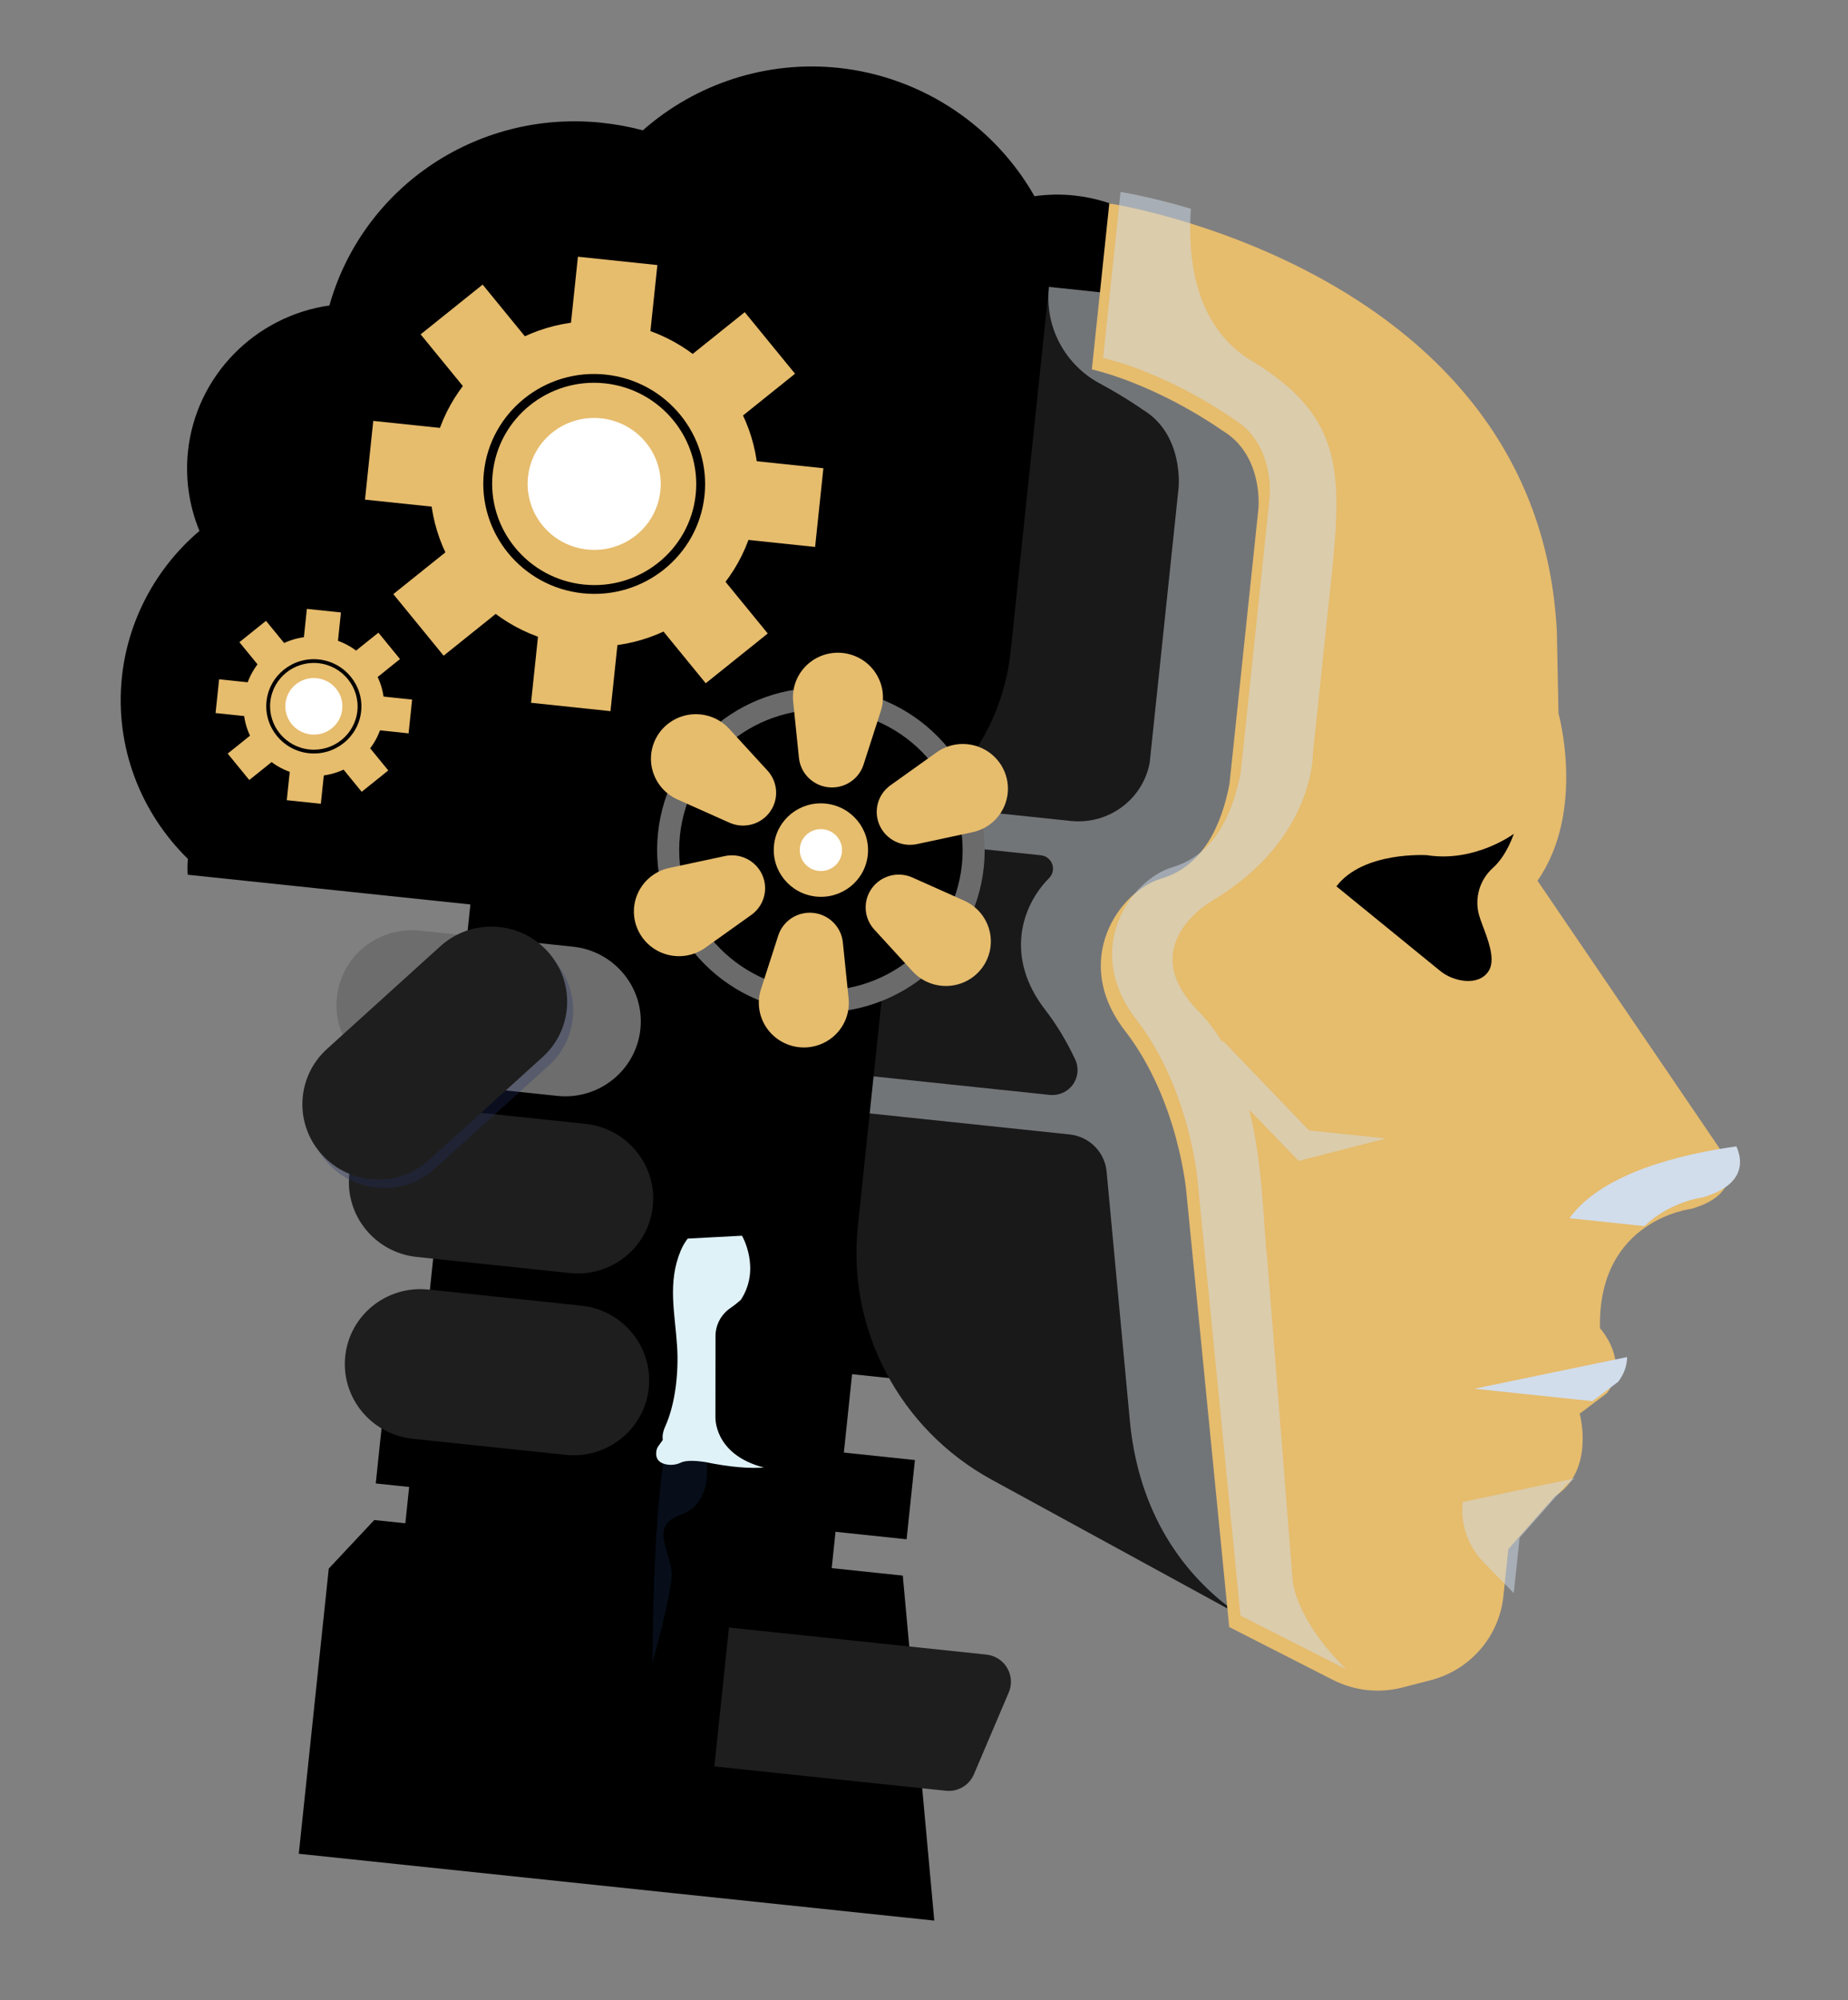
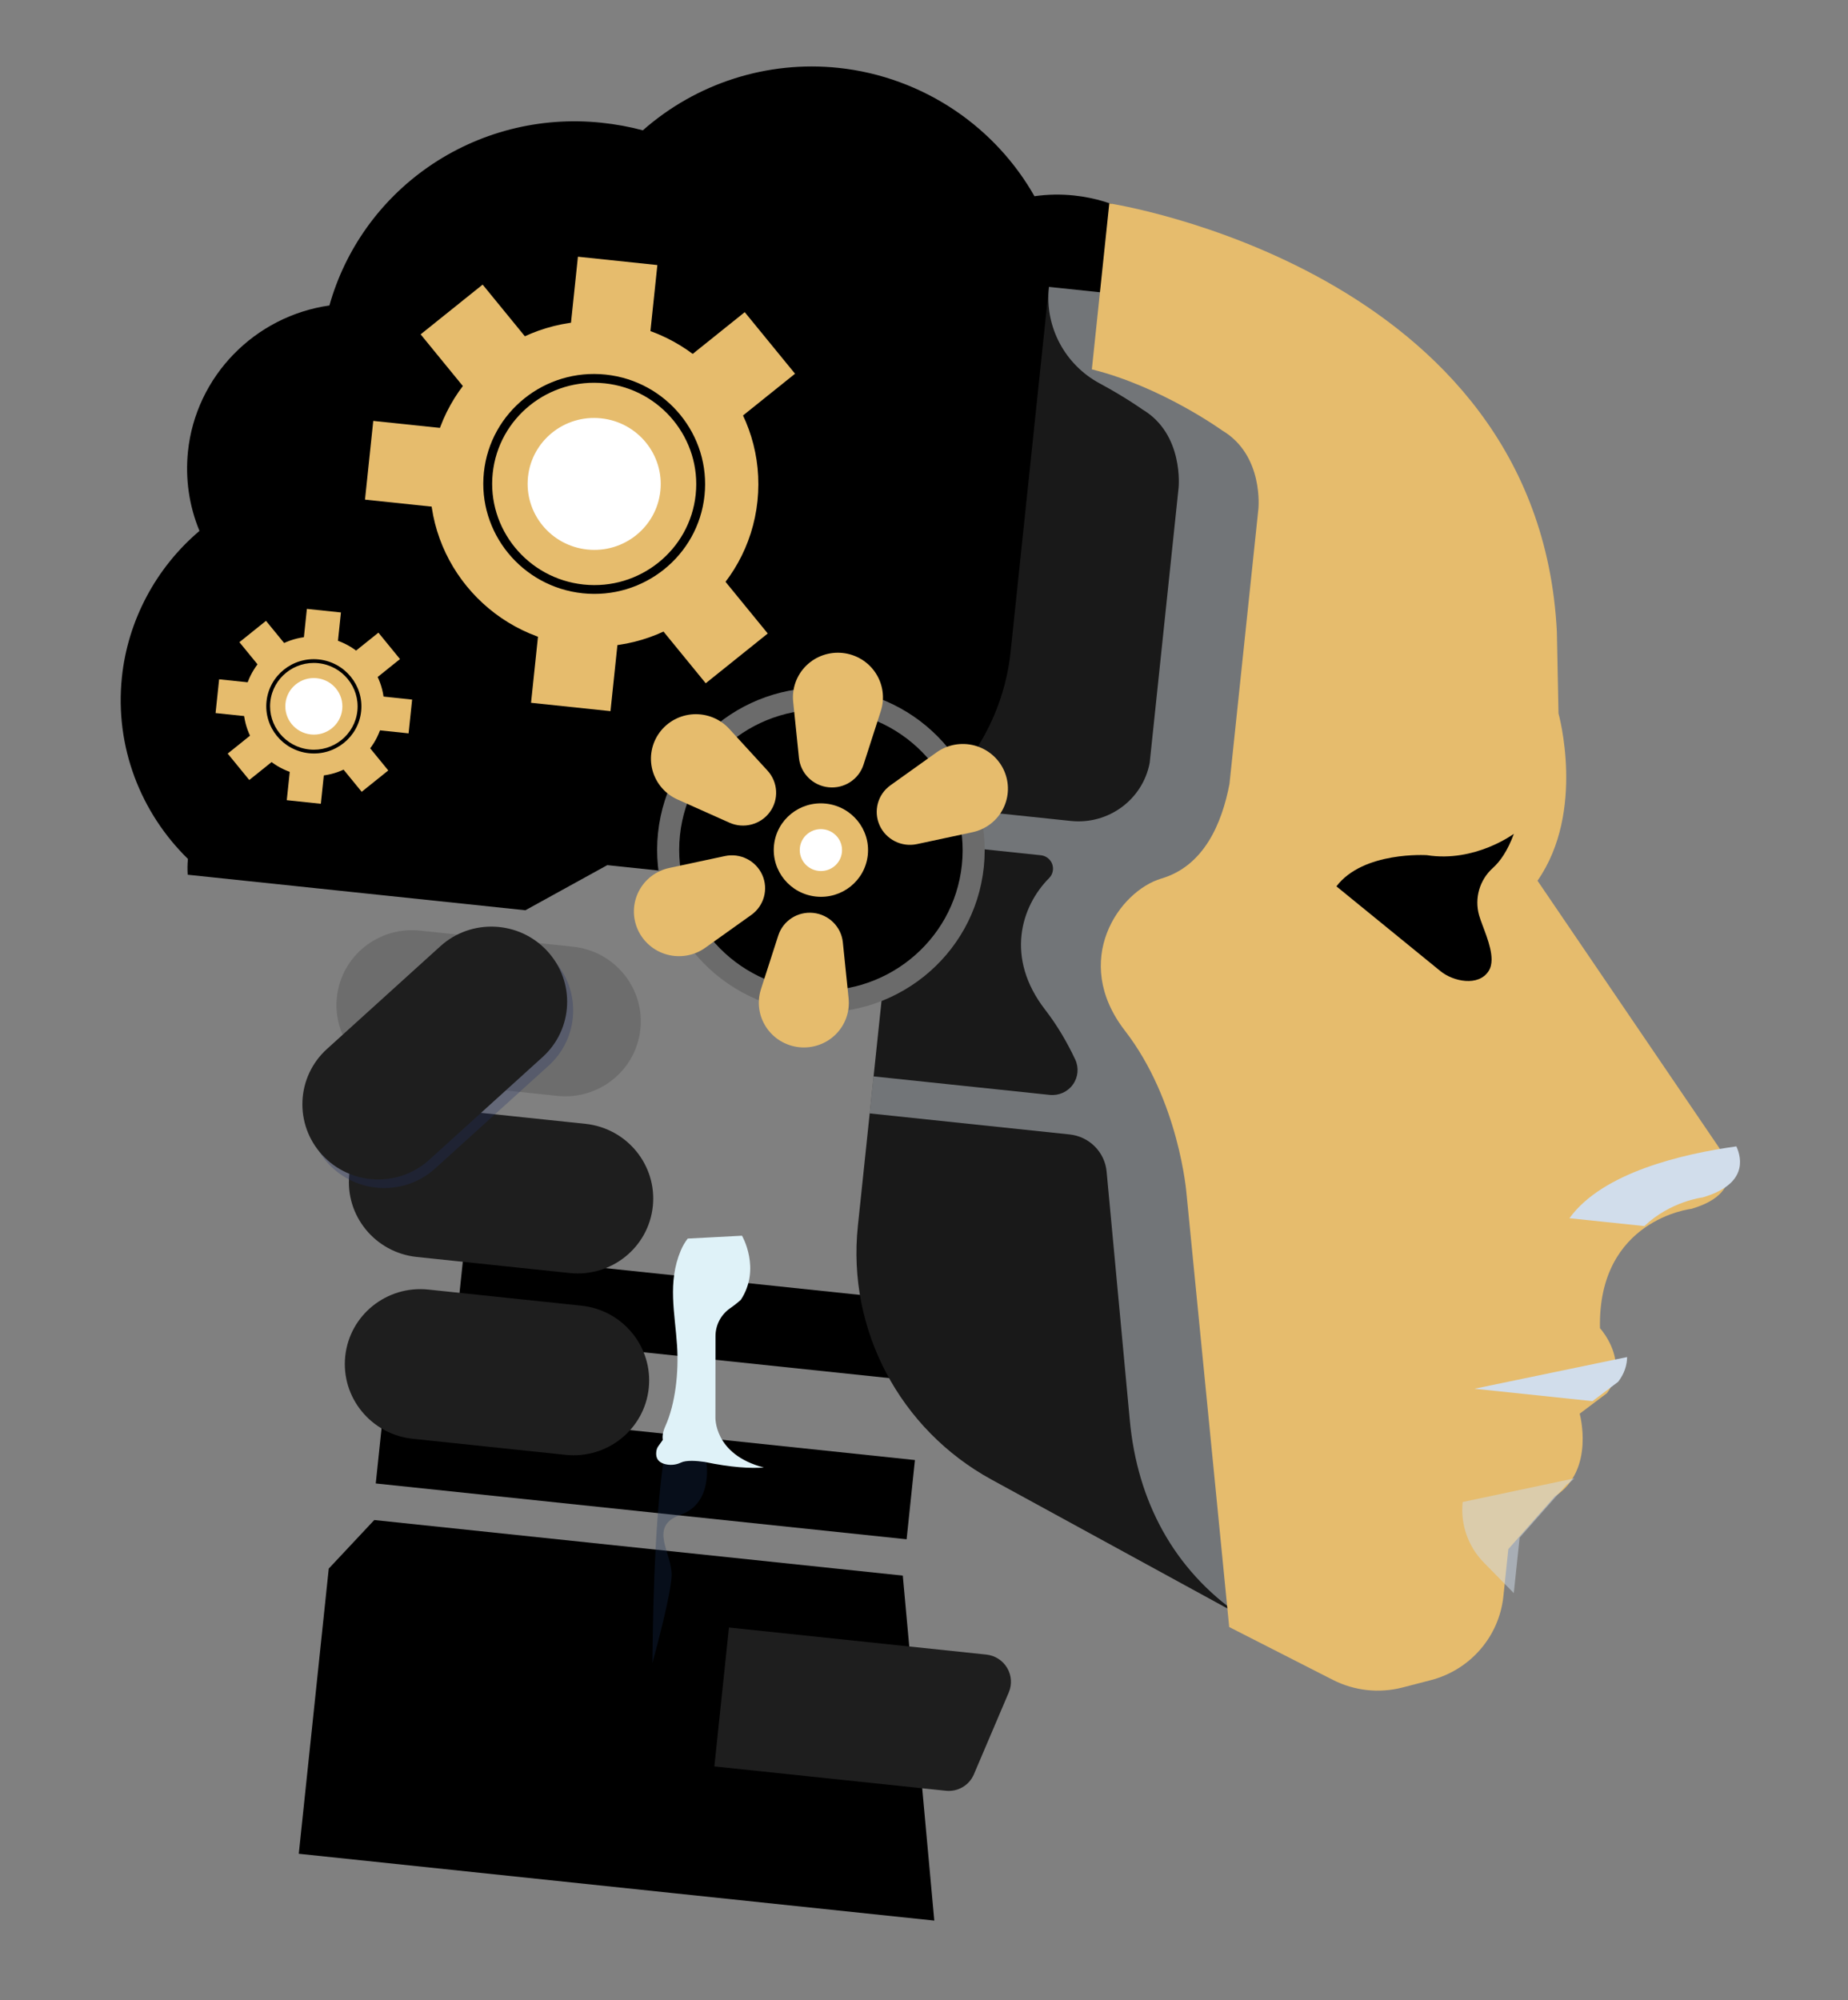
<svg xmlns="http://www.w3.org/2000/svg" width="134" height="145" viewBox="0 0 134 145" fill="none">
  <rect x="0" y="0" width="134" height="145" fill="#808080" stroke="none" />
  <g clip-path="url(#clip0)">
-     <path d="M65.528 64.034L34.611 60.783L27.878 124.829L58.794 128.08L65.528 64.034Z" fill="black" />
    <path d="M66.342 105.845L27.85 101.798L27.246 107.542L65.739 111.589L66.342 105.845Z" fill="black" />
    <path d="M66.019 94.258L33.623 90.852L33.019 96.596L65.415 100.002L66.019 94.258Z" fill="black" />
    <path d="M21.665 134.387L67.746 139.232L65.462 114.222L27.138 110.193L23.838 113.714L21.665 134.387Z" fill="black" />
    <path d="M13.61 63.413C13.584 63.039 13.587 62.657 13.627 62.267C10.217 58.933 8.307 54.153 8.84 49.081C9.271 44.981 11.309 41.158 14.464 38.488C13.711 36.671 13.424 34.69 13.631 32.717C14.203 27.275 18.471 22.918 23.886 22.145C25.024 18.092 27.545 14.548 31.031 12.119C34.685 9.573 39.15 8.428 43.602 8.896C44.67 9.009 45.66 9.19 46.612 9.448C50.497 6.025 55.638 4.378 60.795 4.92C63.826 5.238 66.77 6.319 69.306 8.045C71.66 9.646 73.621 11.774 75.009 14.224C75.963 14.089 76.923 14.071 77.874 14.171C80.903 14.489 83.646 15.941 85.601 18.26C87.231 20.192 88.178 22.599 88.302 25.097C94.948 27.88 99.03 34.673 98.279 41.82C97.34 50.753 89.243 57.248 80.229 56.301L77.381 56.001C76.032 61.653 70.618 65.511 64.705 64.89L44.034 62.717L38.096 65.988L13.61 63.413Z" fill="black" />
    <path d="M89.948 117.122L71.902 107.265C65.241 103.627 61.417 96.383 62.203 88.894C62.203 88.894 62.203 88.892 62.203 88.891L64.107 70.787C64.536 66.708 65.833 62.766 67.914 59.224L71.151 53.712C72.314 51.732 73.04 49.527 73.28 47.247L76.06 20.8L95.935 22.89L94.171 75.064L89.948 117.122Z" fill="#191919" />
    <path d="M25.328 85.139C25.014 88.125 27.203 90.804 30.217 91.121L41.309 92.287C44.323 92.604 47.022 90.439 47.336 87.453C47.65 84.466 45.46 81.788 42.447 81.471L31.354 80.305C28.34 79.988 25.642 82.152 25.328 85.139Z" fill="#1E1E1E" />
    <path d="M24.427 72.297C24.113 75.283 26.303 77.962 29.317 78.279L40.409 79.445C43.423 79.762 46.121 77.597 46.435 74.611C46.749 71.624 44.56 68.946 41.546 68.629L30.454 67.463C27.44 67.146 24.742 69.31 24.427 72.297Z" fill="#6D6D6D" />
    <path d="M25.033 98.32C24.719 101.306 26.908 103.985 29.922 104.302L41.014 105.468C44.028 105.785 46.727 103.62 47.041 100.634C47.355 97.647 45.165 94.969 42.152 94.652L31.059 93.486C28.044 93.169 25.347 95.334 25.033 98.32Z" fill="#1E1E1E" />
    <path opacity="0.5" d="M81.923 102.961L80.245 84.973C80.245 84.973 80.244 84.961 80.242 84.936C80.109 83.516 78.986 82.391 77.556 82.24L63.063 80.716L63.345 78.032L76.113 79.374C76.77 79.443 77.412 79.158 77.794 78.626C78.178 78.094 78.243 77.399 77.964 76.806C77.39 75.585 76.675 74.349 75.781 73.194C72.875 69.436 74.03 65.712 76.072 63.657C76.338 63.389 76.424 62.996 76.297 62.642C76.169 62.289 75.848 62.04 75.472 62.001L66.913 61.101C67.227 60.465 67.555 59.835 67.914 59.222L68.318 58.534L77.643 59.514C80.365 59.8 82.855 57.973 83.363 55.309C83.363 55.306 83.363 55.303 83.365 55.301L85.46 35.367C85.46 35.367 85.869 31.481 82.842 29.686C82.842 29.686 81.632 28.813 79.747 27.799C77.215 26.439 75.757 23.699 76.055 20.863L76.061 20.799L95.936 22.889L94.613 62.02L94.172 75.063L89.949 117.121C85.082 113.78 82.467 108.8 81.923 102.961Z" fill="#CDD3D8" />
    <path d="M91.247 36.89L89.151 56.825C88.6 59.72 87.291 62.779 84.218 63.687C81.143 64.595 77.634 69.632 81.568 74.717C85.501 79.803 86.031 86.496 86.031 86.496L89.13 117.95L96.645 121.78C98.207 122.576 100.008 122.772 101.705 122.331L103.75 121.801C106.61 121.058 108.705 118.639 109.012 115.723L109.371 112.301L112.753 108.473C115.686 106.572 114.543 102.482 114.543 102.482L114.655 102.402L116.517 101C116.981 100.397 117.159 99.775 117.168 99.206C117.214 97.593 116.016 96.285 116.016 96.285C115.848 88.399 122.637 87.636 122.637 87.636C126.982 86.373 124.814 83.438 124.814 83.438L111.486 63.846C114.995 58.809 113.008 51.719 113.008 51.719L112.89 45.802C111.569 19.482 80.436 14.743 80.436 14.743L79.171 26.775C84.245 28.042 88.628 31.21 88.628 31.21C91.655 33.004 91.247 36.89 91.247 36.89Z" fill="#e6bc6d" />
    <path d="M106.916 100.675L115.47 101.575L117.333 100.173C117.797 99.57 117.975 98.948 117.984 98.379L106.916 100.675Z" fill="#D1DDEB" />
    <path opacity="0.5" d="M113.571 107.646L110.189 111.474L109.766 115.492L107.598 113.281C106.452 112.114 105.889 110.504 106.059 108.886L114.168 107.17C113.988 107.337 113.794 107.499 113.571 107.646Z" fill="#D1DDEB" />
    <path d="M125.906 83.106C126.312 83.997 126.693 85.866 123.451 86.808C123.451 86.808 121.127 87.082 119.233 88.884L113.803 88.313C116.206 84.977 122.077 83.637 125.906 83.106Z" fill="#D1DDEB" />
-     <path opacity="0.5" d="M89.445 30.381C89.445 30.381 85.063 27.213 79.987 25.946L81.252 13.914C81.252 13.914 83.299 14.229 86.355 15.133C86.112 18.535 86.553 23.617 90.752 26.155C97.399 30.172 97.346 34.223 96.522 42.064L95.199 54.647C95.199 54.647 95.303 60.742 88.141 65.15C88.141 65.15 82.034 68.381 86.91 73.318C87.582 73.998 88.146 74.761 88.634 75.572L88.663 75.436L94.913 81.946L100.501 82.534L94.166 84.159L90.58 80.448C91.613 84.551 91.595 88.859 91.898 91.358L93.734 114.597C93.734 114.597 93.898 117.345 97.617 121.013L89.946 117.124L86.847 85.67C86.847 85.67 86.318 78.977 82.384 73.891C78.45 68.806 81.959 63.769 85.034 62.861C88.109 61.953 89.416 58.894 89.967 55.999L92.063 36.061C92.063 36.061 92.472 32.175 89.445 30.381Z" fill="#D1DDEB" />
    <path d="M108.156 69.563C108.159 68.517 107.485 67.168 107.253 66.362C106.897 65.12 107.285 63.785 108.251 62.919C108.765 62.459 109.313 61.697 109.772 60.446C109.772 60.446 106.947 62.545 103.469 61.995C103.469 61.995 98.849 61.694 96.905 64.255C96.905 64.255 104.359 70.328 104.45 70.403C105.372 71.154 107.208 71.541 107.942 70.394C108.093 70.159 108.155 69.874 108.156 69.563Z" fill="black" />
    <path d="M58.294 73.33C64.817 74.016 70.656 69.332 71.336 62.868C72.015 56.404 67.278 50.608 60.755 49.922C54.231 49.236 48.392 53.92 47.713 60.384C47.033 66.848 51.77 72.644 58.294 73.33Z" fill="#6B6B6B" />
    <path d="M58.46 71.754C52.825 71.162 48.717 66.136 49.304 60.552C49.892 54.968 54.954 50.907 60.59 51.499C66.225 52.092 70.333 57.117 69.746 62.701C69.159 68.286 64.096 72.347 58.46 71.754Z" fill="black" />
    <path d="M59.17 64.995C61.048 65.192 62.728 63.844 62.924 61.983C63.12 60.123 61.756 58.454 59.878 58.257C58.001 58.06 56.32 59.408 56.124 61.268C55.929 63.129 57.292 64.797 59.17 64.995Z" fill="#e6bc6d" />
    <path d="M59.365 63.137C60.207 63.225 60.961 62.621 61.049 61.786C61.136 60.952 60.525 60.204 59.683 60.115C58.841 60.027 58.087 60.631 57.999 61.466C57.912 62.3 58.523 63.048 59.365 63.137Z" fill="white" />
    <path d="M56.432 67.82C56.779 66.745 57.84 66.061 58.972 66.18C60.105 66.299 61 67.19 61.115 68.312L61.533 72.378C61.632 73.347 61.287 74.308 60.591 74.994C59.896 75.68 58.925 76.019 57.948 75.917C56.971 75.814 56.092 75.281 55.555 74.464C55.017 73.649 54.88 72.637 55.178 71.71L56.432 67.82Z" fill="#e6bc6d" />
    <path d="M52.562 62.059C53.675 61.821 54.805 62.389 55.27 63.421C55.734 64.453 55.404 65.665 54.481 66.324L51.138 68.709C50.342 69.278 49.328 69.459 48.379 69.205C47.431 68.95 46.648 68.286 46.248 67.395C45.847 66.505 45.872 65.485 46.316 64.617C46.759 63.749 47.574 63.126 48.534 62.921L52.562 62.059Z" fill="#e6bc6d" />
    <path d="M55.653 55.866C56.419 56.703 56.489 57.957 55.821 58.869C55.152 59.782 53.928 60.103 52.889 59.639L49.128 57.958C48.231 57.558 47.565 56.779 47.311 55.838C47.058 54.896 47.246 53.893 47.822 53.106C48.399 52.319 49.304 51.832 50.284 51.779C51.265 51.728 52.218 52.116 52.879 52.838L55.653 55.866Z" fill="#e6bc6d" />
    <path d="M62.615 55.433C62.269 56.508 61.208 57.192 60.075 57.073C58.943 56.954 58.047 56.063 57.932 54.941L57.514 50.875C57.415 49.906 57.761 48.945 58.456 48.259C59.152 47.573 60.123 47.233 61.099 47.336C62.076 47.439 62.956 47.972 63.492 48.788C64.03 49.604 64.168 50.616 63.869 51.543L62.615 55.433Z" fill="#e6bc6d" />
    <path d="M66.488 61.193C65.375 61.431 64.245 60.862 63.78 59.83C63.316 58.798 63.645 57.587 64.569 56.928L67.912 54.542C68.708 53.974 69.722 53.792 70.671 54.047C71.619 54.301 72.402 54.966 72.802 55.856C73.203 56.746 73.178 57.766 72.734 58.635C72.291 59.503 71.476 60.126 70.516 60.331L66.488 61.193Z" fill="#e6bc6d" />
-     <path d="M63.395 67.387C62.628 66.55 62.559 65.296 63.227 64.383C63.896 63.471 65.12 63.15 66.159 63.614L69.919 65.294C70.816 65.695 71.483 66.474 71.736 67.415C71.99 68.356 71.802 69.359 71.225 70.147C70.648 70.934 69.744 71.421 68.764 71.473C67.782 71.525 66.829 71.137 66.169 70.415L63.395 67.387Z" fill="#e6bc6d" />
    <path d="M51.8 128.055L68.585 129.819C69.452 129.911 70.276 129.429 70.615 128.634L73.149 122.686C73.394 122.11 73.349 121.452 73.028 120.911C72.707 120.371 72.146 120.013 71.517 119.947L52.857 117.985L51.799 128.055L51.8 128.055Z" fill="#1E1E1E" />
    <path d="M41.853 46.812C48.391 47.5 54.244 42.805 54.925 36.326C55.606 29.847 50.858 24.038 44.319 23.35C37.781 22.663 31.928 27.358 31.247 33.837C30.566 40.316 35.314 46.125 41.853 46.812Z" fill="#e6bc6d" />
    <path d="M47.666 19.215L41.906 18.61L41.006 27.17L46.766 27.776L47.666 19.215Z" fill="#e6bc6d" />
    <path d="M34.997 20.632L30.5 24.239L35.972 30.934L40.469 27.327L34.997 20.632Z" fill="#e6bc6d" />
    <path d="M35.706 31.421L27.066 30.513L26.466 36.22L35.106 37.128L35.706 31.421Z" fill="#e6bc6d" />
-     <path d="M35.265 37.66L28.52 43.07L32.168 47.534L38.913 42.123L35.265 37.66Z" fill="#e6bc6d" />
    <path d="M45.166 42.993L39.406 42.388L38.506 50.948L44.266 51.554L45.166 42.993Z" fill="#e6bc6d" />
    <path d="M50.198 39.23L45.701 42.837L51.173 49.532L55.67 45.925L50.198 39.23Z" fill="#e6bc6d" />
-     <path d="M59.704 33.944L51.065 33.036L50.464 38.743L59.104 39.651L59.704 33.944Z" fill="#e6bc6d" />
    <path d="M54.001 22.63L47.256 28.041L50.904 32.504L57.649 27.093L54.001 22.63Z" fill="#e6bc6d" />
    <path d="M43.852 27.79C47.91 28.217 50.868 31.835 50.445 35.856C50.022 39.877 46.377 42.801 42.319 42.375C38.261 41.948 35.304 38.33 35.727 34.309C36.149 30.288 39.794 27.363 43.852 27.79ZM43.919 27.156C39.509 26.692 35.546 29.871 35.087 34.241C34.627 38.612 37.842 42.545 42.252 43.009C46.663 43.472 50.626 40.294 51.085 35.923C51.545 31.552 48.33 27.62 43.919 27.156Z" fill="black" />
    <path d="M42.585 39.837C45.235 40.116 47.608 38.213 47.884 35.586C48.16 32.959 46.235 30.604 43.585 30.326C40.934 30.047 38.561 31.95 38.285 34.577C38.009 37.203 39.934 39.559 42.585 39.837Z" fill="white" />
    <path d="M22.228 56.235C25.032 56.53 27.542 54.517 27.834 51.739C28.126 48.96 26.09 46.469 23.286 46.174C20.482 45.879 17.972 47.893 17.68 50.671C17.388 53.449 19.424 55.941 22.228 56.235Z" fill="#e6bc6d" />
    <path d="M24.722 44.4L22.252 44.14L21.866 47.811L24.336 48.071L24.722 44.4Z" fill="#e6bc6d" />
    <path d="M19.288 45.007L17.359 46.554L19.706 49.425L21.635 47.878L19.288 45.007Z" fill="#e6bc6d" />
    <path d="M19.593 49.635L15.889 49.245L15.631 51.693L19.336 52.083L19.593 49.635Z" fill="#e6bc6d" />
    <path d="M19.402 52.31L16.51 54.631L18.075 56.545L20.967 54.225L19.402 52.31Z" fill="#e6bc6d" />
    <path d="M23.65 54.598L21.18 54.338L20.794 58.009L23.264 58.269L23.65 54.598Z" fill="#e6bc6d" />
    <path d="M25.808 52.982L23.879 54.53L26.226 57.401L28.154 55.853L25.808 52.982Z" fill="#e6bc6d" />
    <path d="M29.884 50.717L26.18 50.327L25.922 52.775L29.627 53.164L29.884 50.717Z" fill="#e6bc6d" />
    <path d="M27.439 45.864L24.547 48.184L26.112 50.099L29.004 47.779L27.439 45.864Z" fill="#e6bc6d" />
    <path d="M23.085 48.077C24.825 48.26 26.094 49.812 25.913 51.536C25.731 53.261 24.168 54.515 22.428 54.332C20.688 54.149 19.419 52.597 19.601 50.873C19.782 49.149 21.345 47.895 23.085 48.077ZM23.114 47.806C21.223 47.607 19.523 48.97 19.326 50.844C19.129 52.718 20.508 54.405 22.399 54.604C24.291 54.803 25.99 53.439 26.187 51.565C26.385 49.691 25.006 48.005 23.114 47.806Z" fill="black" />
    <path d="M22.543 53.244C23.68 53.363 24.697 52.547 24.816 51.421C24.934 50.295 24.109 49.285 22.972 49.166C21.835 49.046 20.818 49.862 20.7 50.988C20.581 52.115 21.407 53.124 22.543 53.244Z" fill="white" />
    <path opacity="0.3" d="M23.804 84.354C25.851 86.573 29.322 86.73 31.557 84.705L39.781 77.254C42.016 75.23 42.168 71.79 40.12 69.571C38.074 67.352 34.603 67.195 32.368 69.22L24.144 76.671C21.91 78.696 21.758 82.135 23.804 84.354Z" fill="#233166" />
    <path opacity="0.3" d="M47.305 120.573C47.699 119.126 48.637 115.562 48.7 114.259C48.781 112.608 46.938 110.662 49.354 109.809C51.771 108.957 51.209 105.93 51.209 105.93L48.219 105.175C47.577 109.235 47.364 114.662 47.305 120.573Z" fill="#182F57" />
    <path d="M47.601 105.158C47.477 105.853 47.915 106.096 48.363 106.169C48.712 106.226 49.064 106.178 49.369 106.03C49.759 105.841 50.513 105.897 51.095 105.982C53.028 106.384 54.411 106.459 55.389 106.387C51.724 105.437 51.876 102.714 51.876 102.714L51.881 96.863C51.881 96.055 52.279 95.299 52.947 94.837C53.411 94.516 53.717 94.231 53.717 94.231C55.201 91.977 53.803 89.582 53.803 89.582L49.867 89.79C49.673 90.037 49.505 90.323 49.365 90.651C48.385 92.979 48.943 95.181 49.096 97.58C49.157 98.507 49.129 99.556 48.992 100.58C48.856 101.589 48.613 102.574 48.241 103.398C48.066 103.784 48.017 104.108 48.06 104.384C47.932 104.572 47.825 104.718 47.752 104.816C47.674 104.92 47.624 105.035 47.601 105.158Z" fill="#DFF2F8" />
    <path d="M23.367 83.73C25.414 85.949 28.885 86.106 31.12 84.081L39.344 76.63C41.579 74.606 41.731 71.166 39.684 68.947C37.637 66.728 34.166 66.571 31.931 68.596L23.707 76.046C21.472 78.072 21.32 81.512 23.367 83.73Z" fill="#1E1E1E" />
  </g>
  <defs>
    <clipPath id="clip0">
      <rect width="120.375" height="132.849" fill="white" transform="translate(14) rotate(6.002)" />
    </clipPath>
  </defs>
</svg>